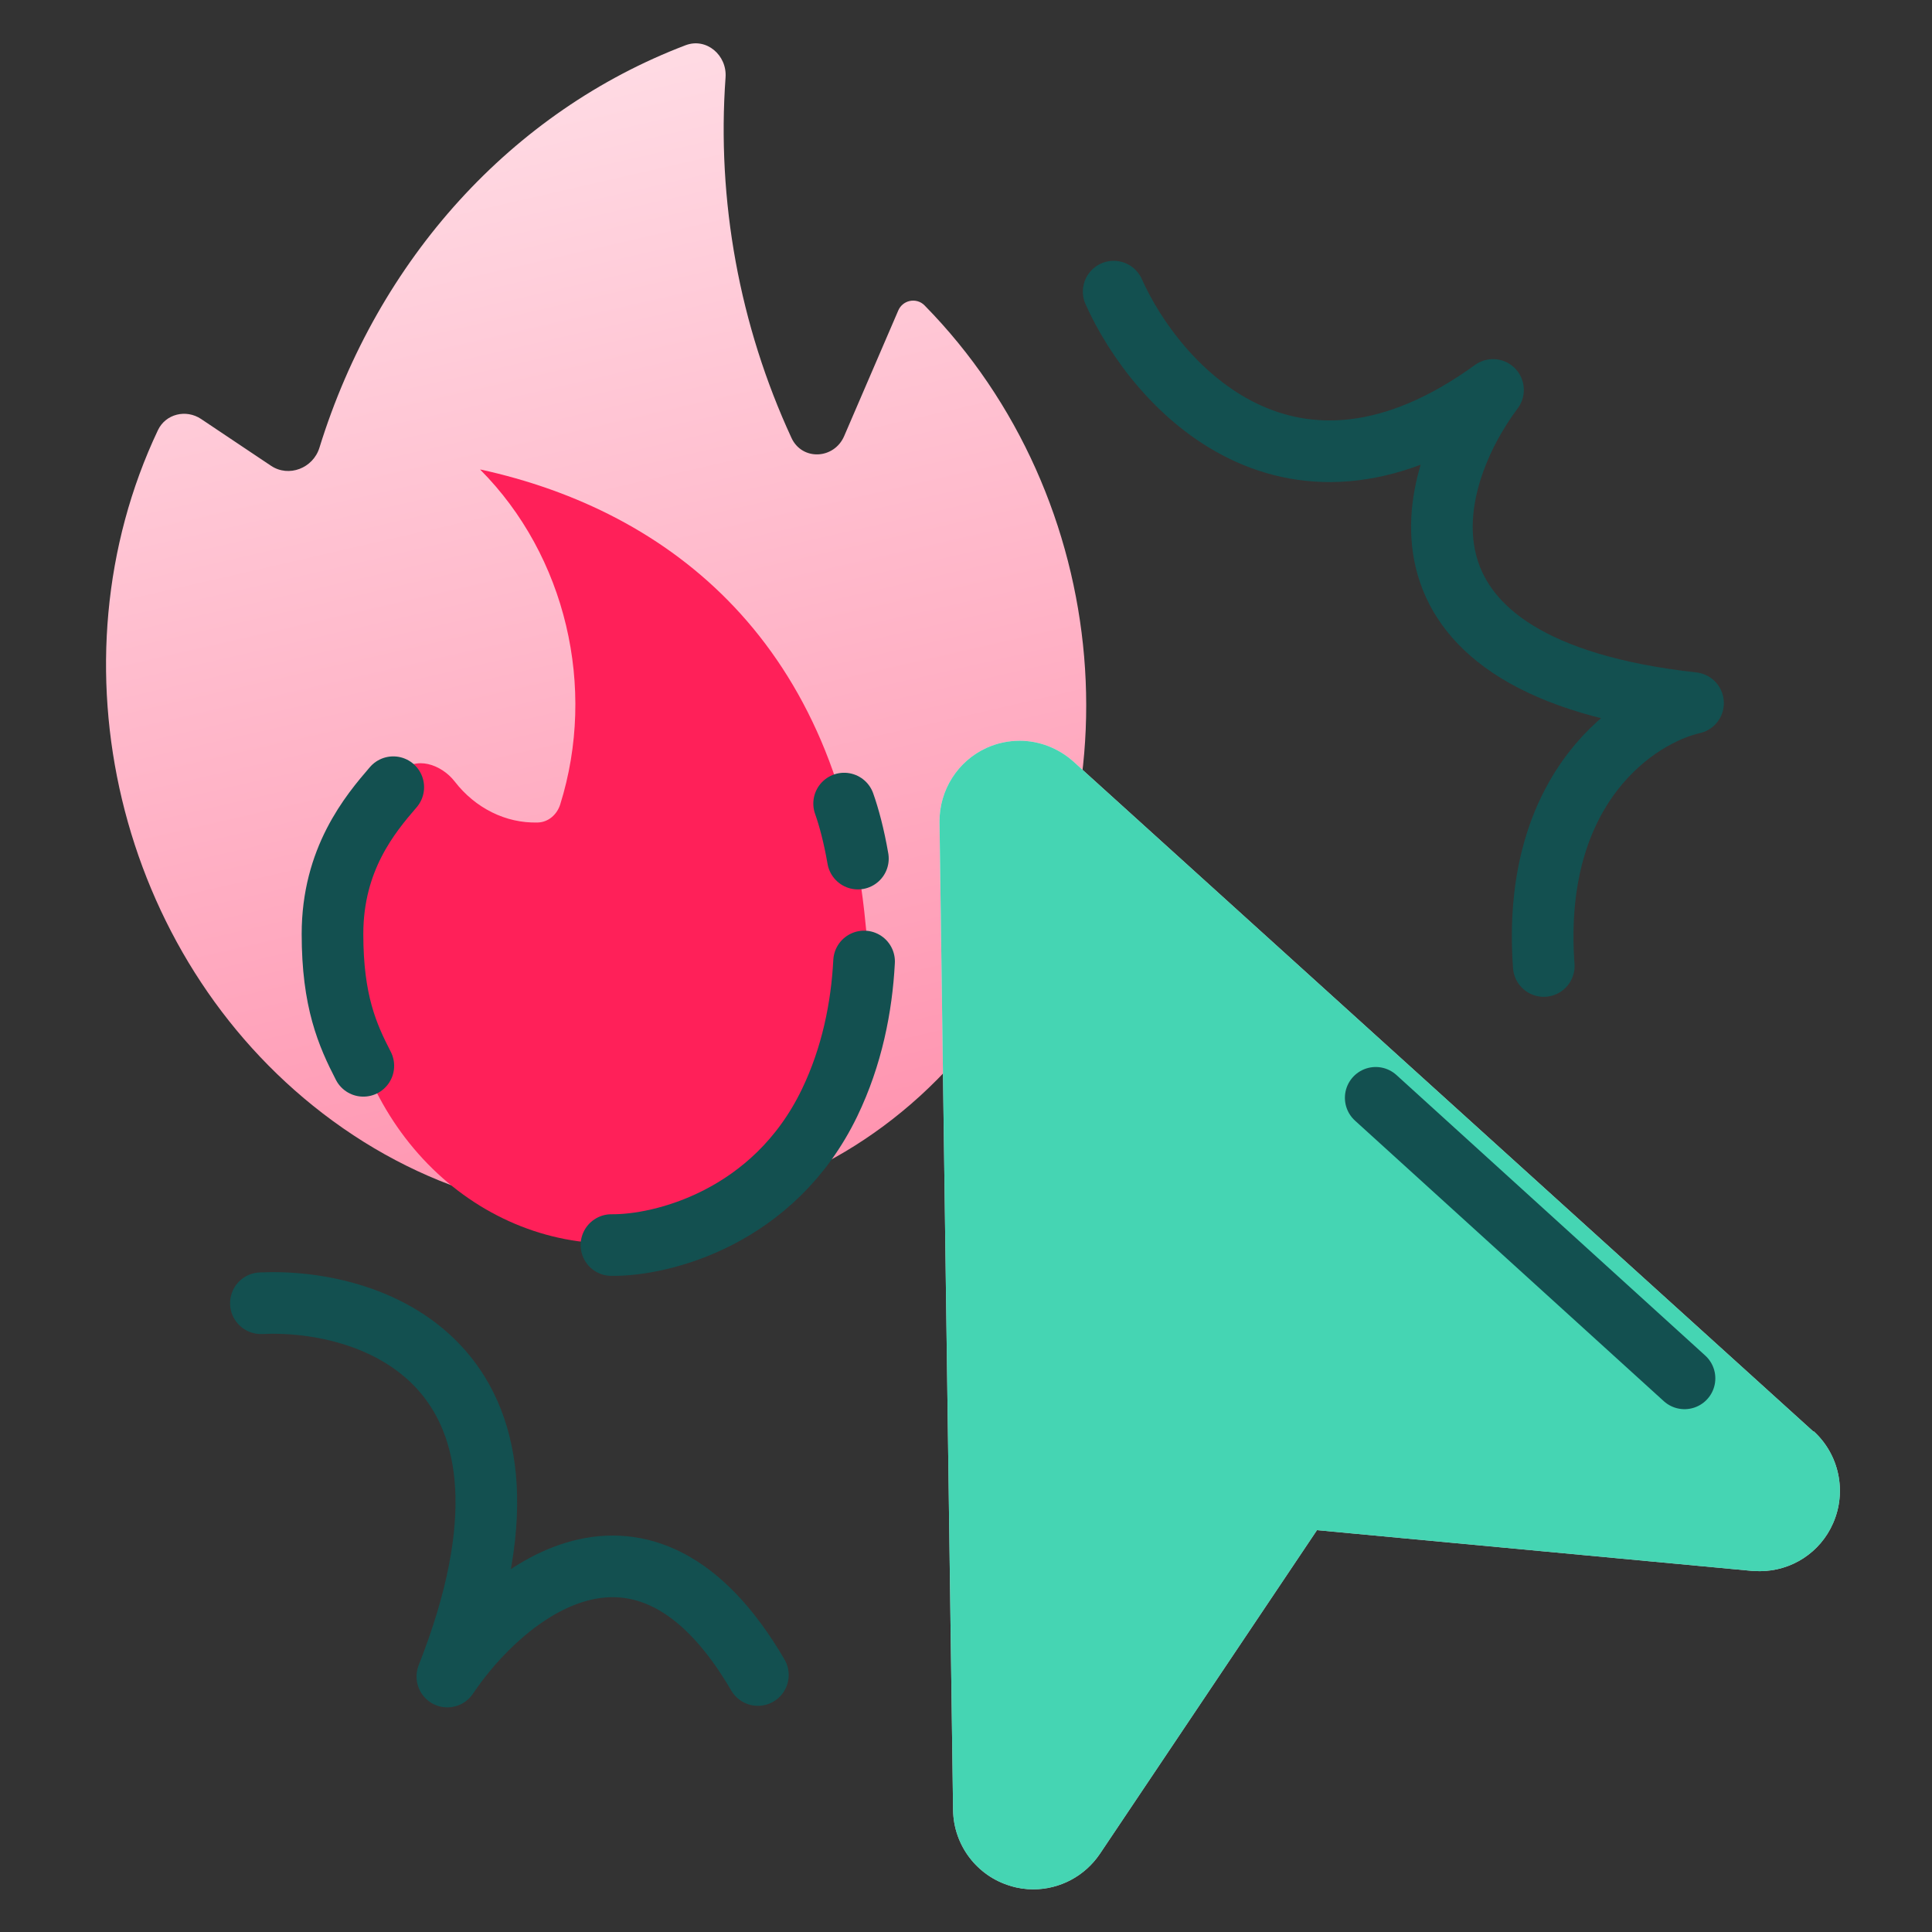
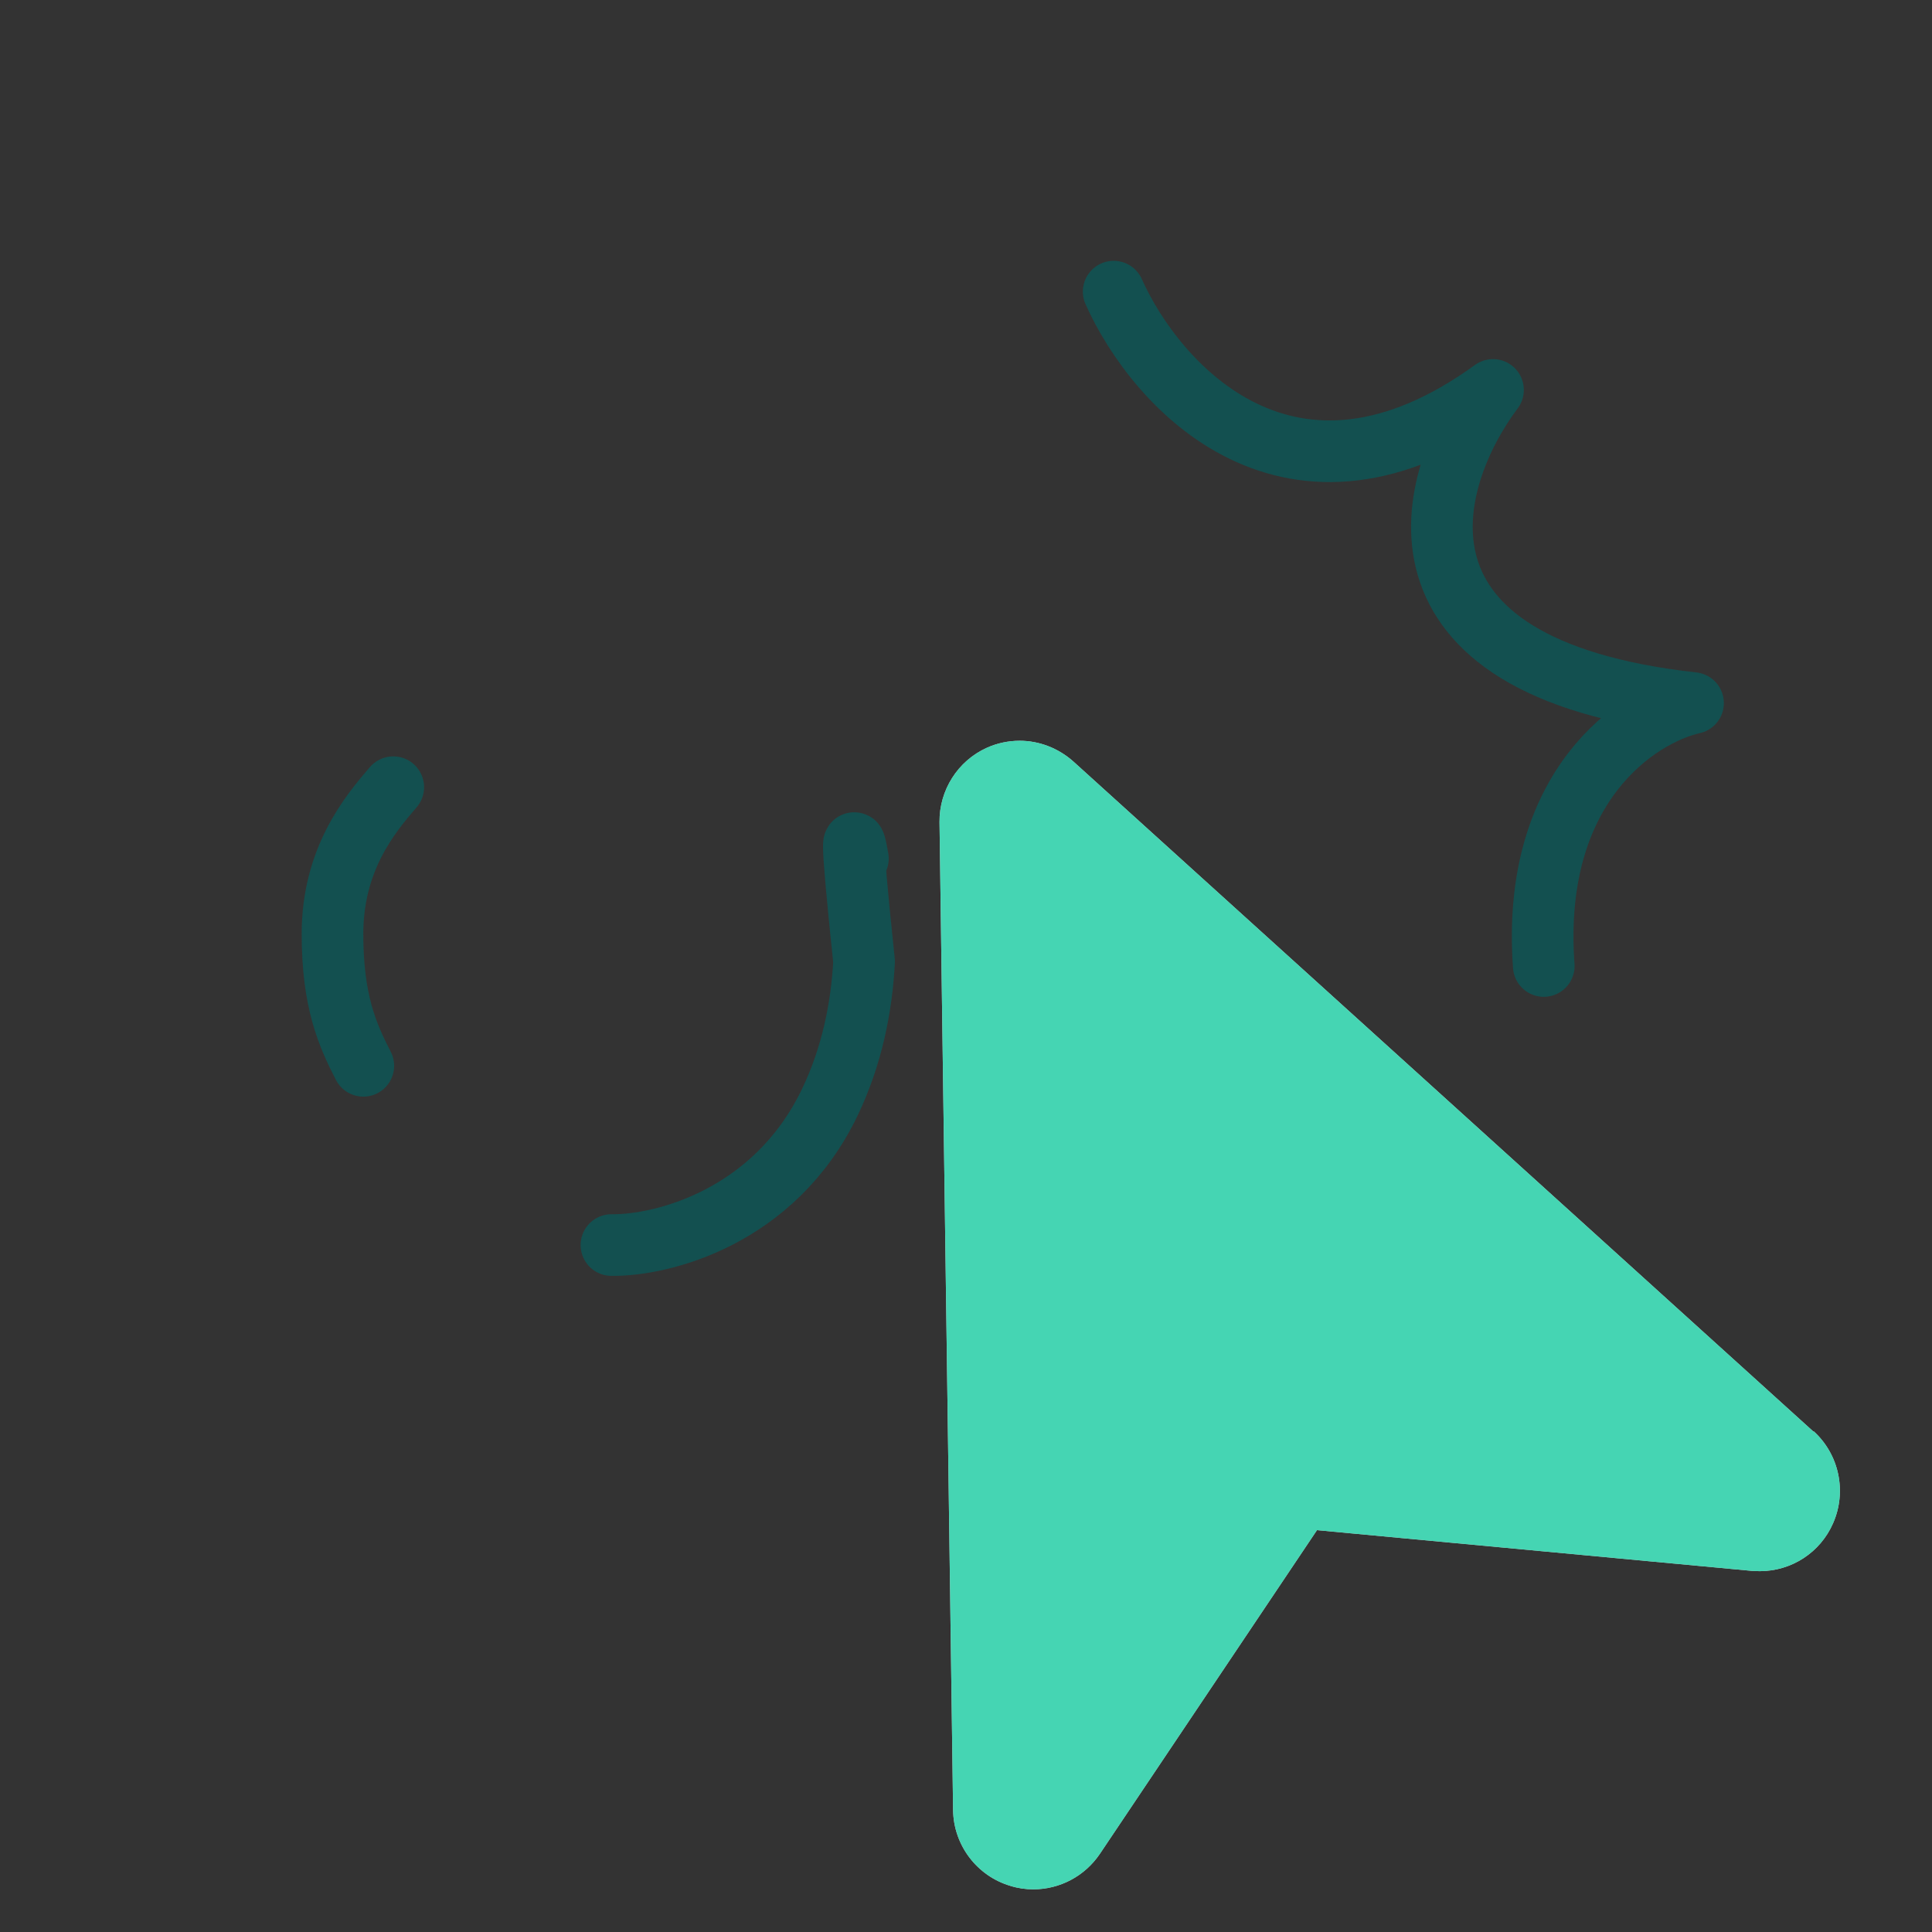
<svg xmlns="http://www.w3.org/2000/svg" width="101" height="101" viewBox="0 0 101 101" fill="none">
  <rect x="0" y="0" width="101" height="101" fill="#333333" stroke="none" />
-   <path d="M48.33 15.962C48.128 15.756 47.831 15.672 47.549 15.737C47.286 15.797 47.068 15.979 46.961 16.227L44.132 22.795C43.606 24.016 41.932 24.097 41.375 22.89C38.66 17.013 37.464 10.49 37.93 4.047C38.014 2.884 36.927 1.95 35.837 2.366C26.775 5.818 19.753 13.535 16.699 23.406C16.368 24.477 15.098 24.972 14.167 24.349L10.512 21.903C9.728 21.379 8.66 21.636 8.256 22.488C2.517 34.607 6.113 49.944 16.872 58.206C28.097 66.826 43.254 64.765 51.494 53.503C59.635 42.366 58.227 26.024 48.33 15.962Z" fill="url(#paint0_linear_6241_9269)" />
-   <path d="M25.106 24.551C25.106 24.552 25.107 24.554 25.108 24.555C29.584 29.054 31.2 35.942 29.287 42.052C29.122 42.579 28.674 42.98 28.122 42.998C26.44 43.051 24.839 42.238 23.775 40.86C23.068 39.945 21.697 39.493 20.95 40.376C18.388 43.4 17.279 47.647 18.068 51.84C18.575 55.774 20.491 59.359 23.395 61.807C26.298 64.254 29.963 65.371 33.569 64.907C41.017 63.836 46.191 56.483 45.252 48.329C43.872 33.649 35.076 26.718 25.114 24.544C25.11 24.543 25.106 24.547 25.106 24.551Z" fill="#FF2059" />
  <path d="M20.559 41.153C19.337 42.57 17.382 44.916 17.382 48.827C17.382 52.346 18.163 54.105 18.994 55.718" stroke="#135050" stroke-width="3.222" stroke-linecap="round" stroke-linejoin="round" />
  <path d="M94.808 74.845L56.121 39.817C55.329 39.107 54.318 38.725 53.308 38.725C52.721 38.725 52.133 38.847 51.587 39.093C50.071 39.776 49.102 41.306 49.115 42.972L49.825 94.632C49.853 96.462 51.068 98.073 52.83 98.592C53.226 98.715 53.622 98.77 54.018 98.77C55.397 98.77 56.708 98.087 57.5 96.913L68.848 79.993L91.599 82.123C91.736 82.123 91.859 82.137 91.995 82.137C93.647 82.137 95.163 81.167 95.832 79.624C96.556 77.972 96.147 76.033 94.808 74.817V74.845Z" fill="white" />
  <path d="M94.808 74.845L56.121 39.817C55.329 39.107 54.318 38.725 53.308 38.725C52.721 38.725 52.133 38.847 51.587 39.093C50.071 39.776 49.102 41.306 49.115 42.972L49.825 94.632C49.853 96.462 51.068 98.073 52.83 98.592C53.226 98.715 53.622 98.77 54.018 98.77C55.397 98.77 56.708 98.087 57.5 96.913L68.848 79.993L91.599 82.123C91.736 82.123 91.859 82.137 91.995 82.137C93.647 82.137 95.163 81.167 95.832 79.624C96.556 77.972 96.147 76.033 94.808 74.817V74.845Z" fill="#07C799" fill-opacity="0.75" />
-   <path d="M13.639 68.129C19.56 67.857 29.799 71.379 23.386 87.646C26.287 83.317 33.596 77.242 39.62 87.565" stroke="#135050" stroke-width="3.222" stroke-linecap="round" stroke-linejoin="round" />
  <path d="M58.22 15.246C60.415 20.159 67.454 28.065 78.051 20.385C74.54 25.066 71.717 34.894 88.508 36.755C85.622 37.408 80.021 41.07 80.704 50.5" stroke="#135050" stroke-width="3.222" stroke-linecap="round" stroke-linejoin="round" />
-   <path d="M31.965 65.088C34.554 65.124 40.458 63.687 43.369 57.648C44.541 55.217 45.048 52.645 45.172 50.264M44.129 42.009C44.379 42.712 44.645 43.7 44.849 44.885" stroke="#135050" stroke-width="3.222" stroke-linecap="round" stroke-linejoin="round" />
-   <line x1="71.919" y1="57.391" x2="88.062" y2="72.057" stroke="#135050" stroke-width="3.222" stroke-linecap="round" />
+   <path d="M31.965 65.088C34.554 65.124 40.458 63.687 43.369 57.648C44.541 55.217 45.048 52.645 45.172 50.264C44.379 42.712 44.645 43.7 44.849 44.885" stroke="#135050" stroke-width="3.222" stroke-linecap="round" stroke-linejoin="round" />
  <defs>
    <linearGradient id="paint0_linear_6241_9269" x1="24.043" y1="4.831" x2="37.398" y2="62.928" gradientUnits="userSpaceOnUse">
      <stop stop-color="#FFDBE4" />
      <stop offset="1" stop-color="#FF93AF" />
    </linearGradient>
  </defs>
</svg>